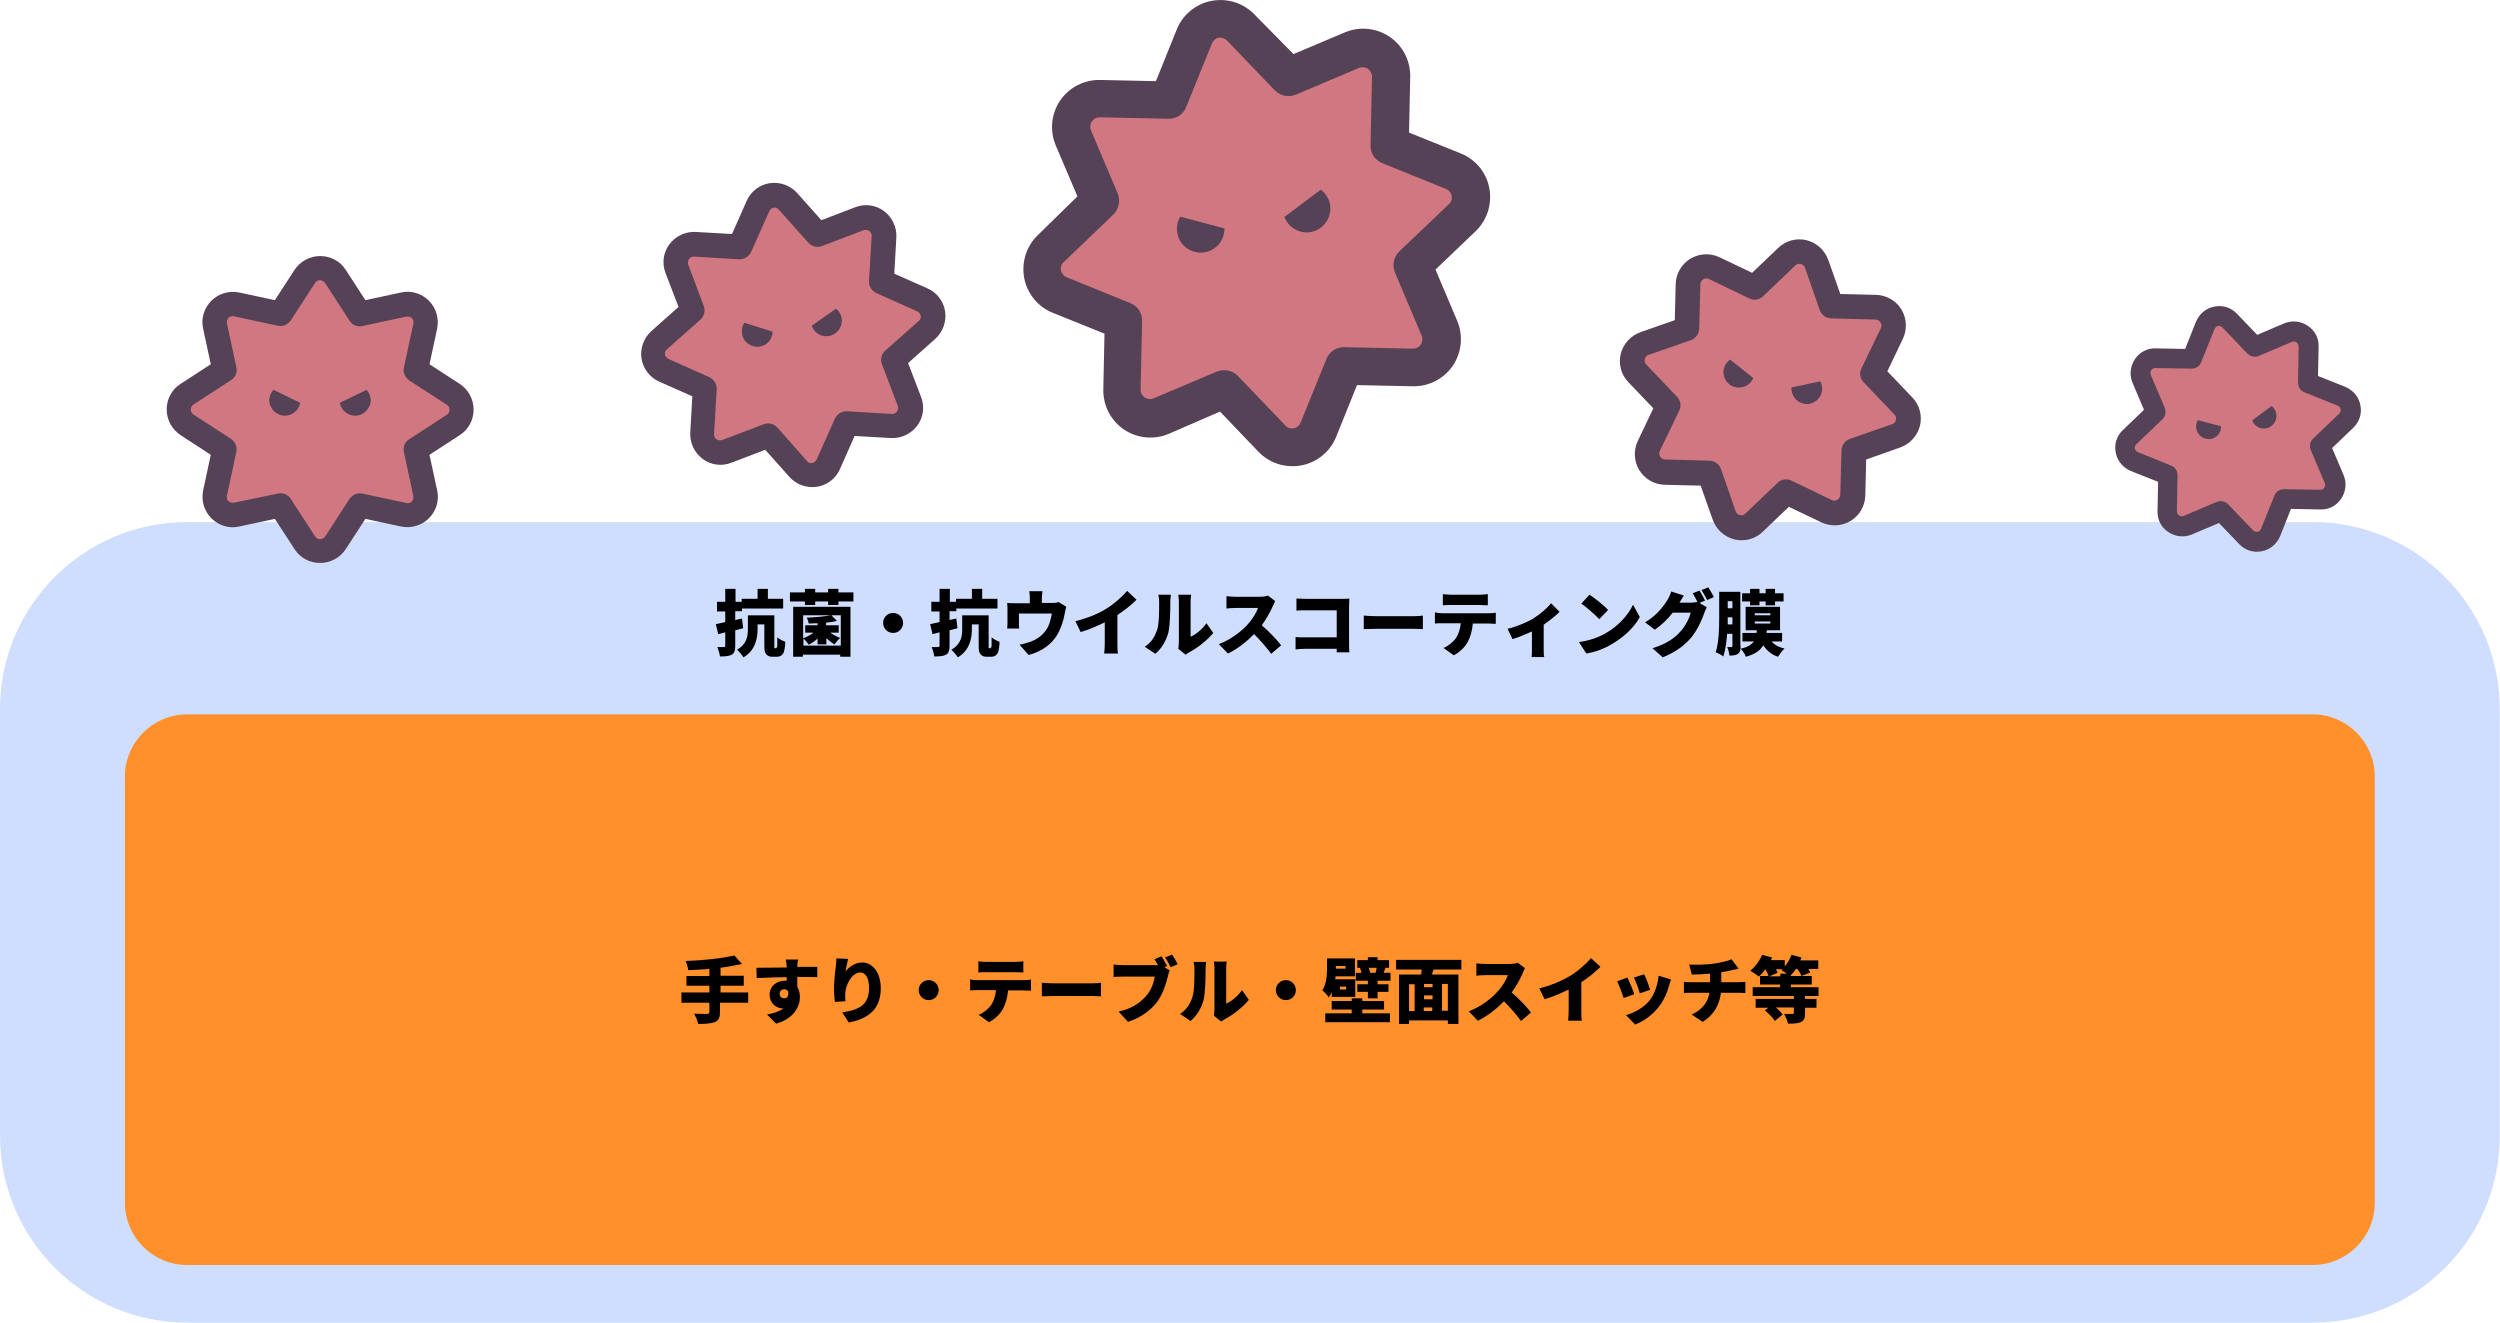
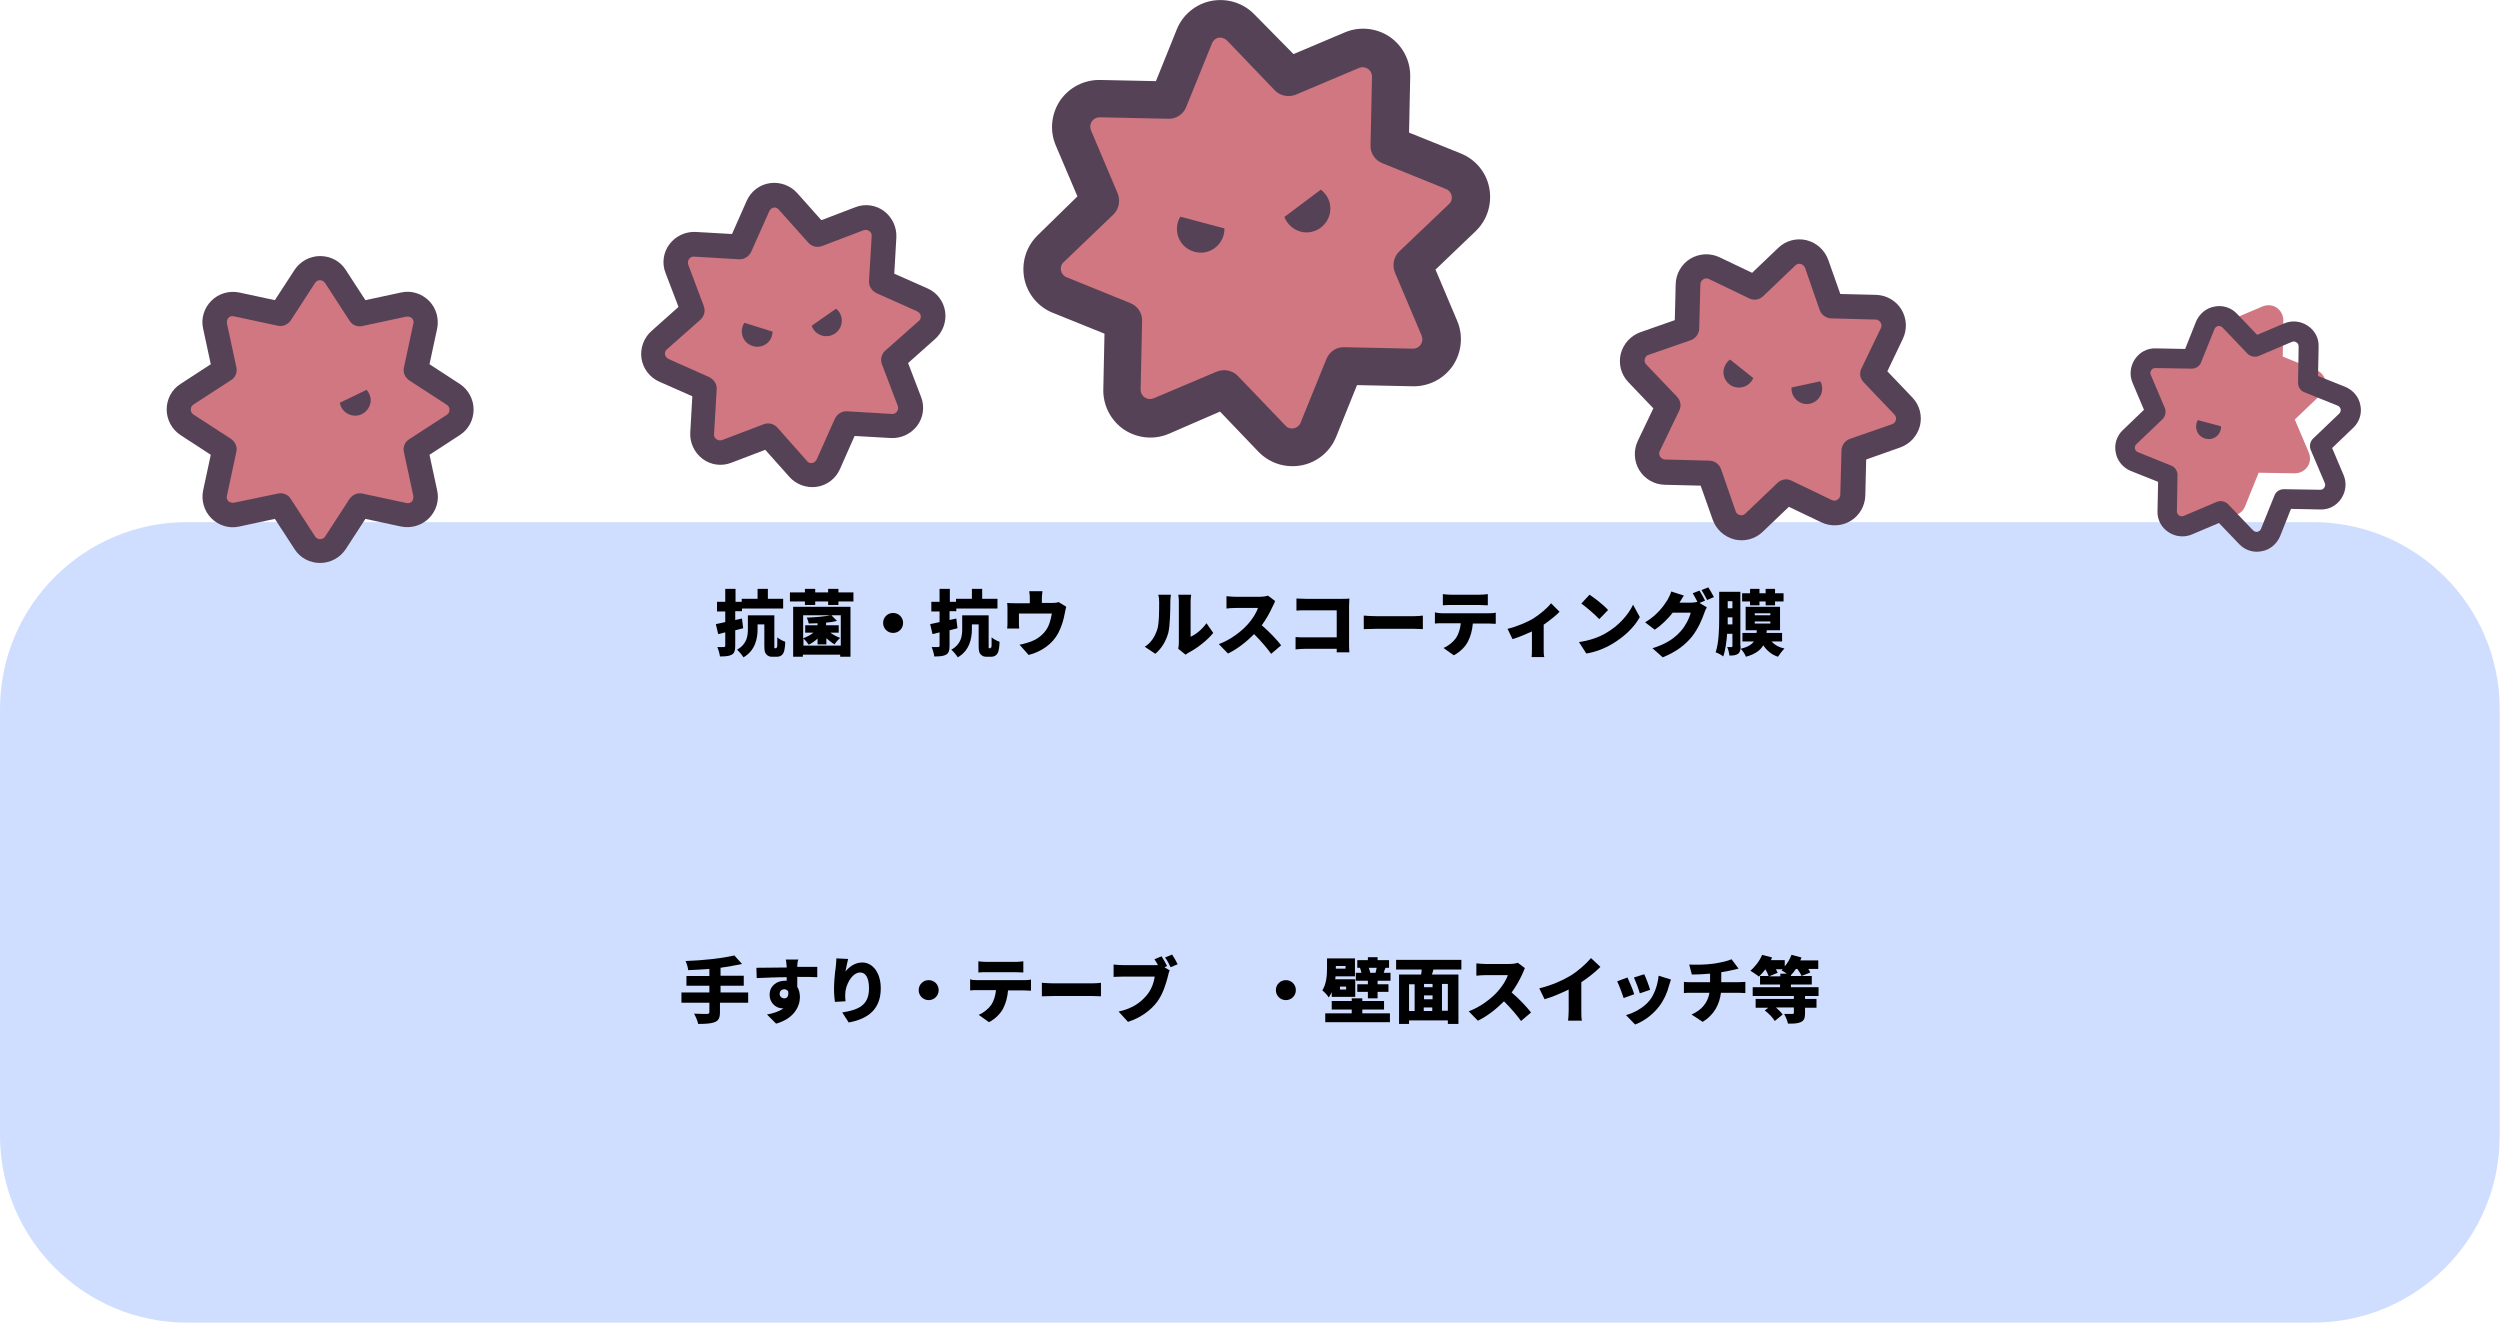
<svg xmlns="http://www.w3.org/2000/svg" version="1.1" id="レイヤー_1" x="0px" y="0px" viewBox="0 0 850.4 449.9" style="enable-background:new 0 0 850.4 449.9;" xml:space="preserve">
  <style type="text/css"> .st0{fill:#CFDEFF;} .st1{fill:#FF902C;} .st2{fill-rule:evenodd;clip-rule:evenodd;fill:#D17781;} .st3{fill-rule:evenodd;clip-rule:evenodd;fill:#564256;} .st4{fill:#564256;} </style>
  <g>
    <path class="st0" d="M786.8,449.9H63.6C28.5,449.9,0,421.4,0,386.2V241.2c0-35.1,28.5-63.6,63.6-63.6h723.1 c35.1,0,63.6,28.5,63.6,63.6v145.1C850.4,421.4,821.9,449.9,786.8,449.9z" />
-     <path class="st1" d="M63.6,430.3c-11.6,0-21.1-9.5-21.1-21.1V264.1c0-11.6,9.5-21.1,21.1-21.1h723.1c11.6,0,21.1,9.5,21.1,21.1 v145.1c0,11.6-9.5,21.1-21.1,21.1H63.6z" />
    <g>
      <path d="M254.3,341.1h-9.4v3.2c0,2-0.5,2.9-1.8,3.4c-1.3,0.5-3.2,0.6-5.6,0.6c-0.2-1-0.9-2.6-1.4-3.5c1.7,0.1,3.8,0.1,4.4,0.1 c0.6,0,0.8-0.2,0.8-0.7v-3.1h-9.5v-3.5h9.5v-2.3h-7.8V332h7.8v-2.4c-2.5,0.2-4.9,0.3-7.2,0.4c-0.1-0.9-0.5-2.3-0.9-3.1 c5.9-0.2,12.4-0.9,16.6-1.9l2.6,2.9c-2.2,0.5-4.7,0.9-7.3,1.3v2.7h7.9v3.4h-7.9v2.3h9.4V341.1z" />
      <path d="M271.2,328.6v0.3c2.3,0,5.5,0,6.8,0l0,3.5c-1.4-0.1-3.7-0.1-6.8-0.1c0,1.2,0,2.4,0,3.4c0.6,0.9,0.9,2.2,0.9,3.5 c0,3.1-2,7.3-8.1,9l-3.1-3.1c2.1-0.4,4.1-1,5.6-2.1c-0.1,0-0.3,0-0.4,0c-1.8,0-4.3-1.5-4.3-4.7c0-2.9,2.4-4.7,5.2-4.7 c0.2,0,0.4,0,0.6,0c0-0.4,0-0.8,0-1.2c-3.6,0-7.2,0.2-10.2,0.3l-0.1-3.5c2.8,0,7.1-0.1,10.3-0.1c0-0.1,0-0.2,0-0.3 c-0.1-1.2-0.2-2.1-0.3-2.4h4.3C271.3,326.7,271.2,328.2,271.2,328.6z M266.8,339.6c0.8,0,1.6-0.6,1.3-2.4 c-0.3-0.4-0.8-0.7-1.3-0.7c-0.8,0-1.6,0.5-1.6,1.6C265.2,339,266,339.6,266.8,339.6z" />
      <path d="M287.6,330.4c1.3-1.5,3.2-3,5.7-3c3.5,0,6.3,3.4,6.3,8.8c0,7-4.2,10.4-10.9,11.6l-2.2-3.4c5.5-0.9,9.1-2.4,9.1-8.2 c0-3.7-1.2-5.4-3-5.4c-2.8,0-5.1,4.3-5.1,7.5c0,0.5,0,1.3,0.1,2.3l-3.6,0.2c-0.1-0.9-0.3-2.5-0.3-4.2c0-2.3,0.2-4.9,0.6-7.8 c0.1-1,0.2-2.1,0.2-2.8l4,0.2C288.3,327.1,287.8,329.2,287.6,330.4z" />
      <path d="M319.3,336.8c0,1.9-1.5,3.4-3.4,3.4c-1.9,0-3.4-1.5-3.4-3.4c0-1.9,1.5-3.4,3.4-3.4C317.8,333.4,319.3,334.9,319.3,336.8z" />
      <path d="M332.4,333.4h15.9c0.5,0,1.7,0,2.4-0.2v3.8c-0.7,0-1.7-0.1-2.4-0.1h-5.4c-0.2,2.4-0.8,4.4-1.6,6c-0.8,1.7-2.7,3.7-4.9,4.8 l-3.5-2.5c1.6-0.6,3.3-2,4.3-3.4c0.9-1.4,1.4-3.1,1.6-5h-6.3c-0.7,0-1.8,0-2.5,0.1v-3.8C330.7,333.4,331.7,333.4,332.4,333.4z M335.6,327.2h9.7c0.9,0,1.9-0.1,2.8-0.2v3.8c-0.9,0-1.9-0.1-2.8-0.1h-9.7c-0.9,0-2,0-2.8,0.1V327 C333.6,327.1,334.7,327.2,335.6,327.2z" />
      <path d="M358.6,334.5h12.9c1.1,0,2.3-0.1,3-0.2v4.6c-0.6,0-2-0.1-3-0.1h-12.9c-1.4,0-3.2,0.1-4.2,0.1v-4.6 C355.4,334.4,357.4,334.5,358.6,334.5z" />
      <path d="M397,328.6l-0.9,0.4l1.8,1.1c-0.3,0.5-0.5,1.4-0.6,1.9c-0.6,2.3-1.6,6-3.7,8.8c-2.2,2.9-5.6,5.4-9.9,6.8l-3.2-3.5 c4.9-1.1,7.6-3.2,9.6-5.6c1.6-1.9,2.4-4.3,2.7-6.3H382c-1.2,0-2.5,0.1-3.2,0.1v-4.2c0.8,0.1,2.4,0.2,3.2,0.2h10.7 c0.3,0,0.8,0,1.2,0c-0.4-0.7-0.8-1.4-1.2-2l2.4-1C395.8,326.3,396.5,327.7,397,328.6z M400.6,328l-2.4,1c-0.5-1-1.2-2.4-1.9-3.3 l2.4-1C399.3,325.6,400.2,327.1,400.6,328z" />
-       <path d="M405.6,339.2c0.7-2,0.7-6.5,0.7-9.5c0-1.1-0.1-1.8-0.3-2.5h4.3c0,0-0.2,1.3-0.2,2.5c0,3-0.1,8.1-0.7,10.5 c-0.8,2.8-2.2,5.2-4.4,7.1l-3.6-2.4C403.8,343.4,405,341.1,405.6,339.2z M413.1,343.4v-14c0-1.2-0.2-2.3-0.2-2.3h4.4 c0,0-0.2,1.1-0.2,2.3v12c1.8-0.8,3.9-2.5,5.4-4.6l2.3,3.3c-2,2.5-5.5,5.2-8.2,6.6c-0.6,0.3-0.9,0.6-1.2,0.8l-2.5-2 C413,344.9,413.1,344.2,413.1,343.4z" />
      <path d="M440.8,336.8c0,1.9-1.5,3.4-3.4,3.4c-1.9,0-3.4-1.5-3.4-3.4c0-1.9,1.5-3.4,3.4-3.4C439.3,333.4,440.8,334.9,440.8,336.8z" />
      <path d="M453,337.5c-0.3,0.6-0.6,1.2-1,1.8c-0.4-0.7-1.6-2-2.2-2.4c1.4-2.2,1.6-5.2,1.6-7.4V326h9.5v6.1h-6.6c0,0.3-0.1,0.7-0.1,1 h6.8v6H453V337.5z M463.5,344.7h9.3v3h-22v-3h9v-1.3H453v-2.9h6.8v-0.9h3.6v0.9h7.4v2.9h-7.4V344.7z M454.4,328.6v0.9h3.3v-0.9 H454.4z M457.9,335.6h-2.1v1h2.1V335.6z M473,330.9v2.7h-4.4v1.2h3.7v2.6h-3.7v2.2h-3.3v-2.2h-3.6v-2.6h3.6v-1.2h-4.1v-2.7h1.9 c-0.1-0.5-0.3-1.2-0.5-1.7l0.1,0h-1v-2.6h3.6v-1h3.3v1h3.9v2.6h-1.2c-0.3,0.7-0.5,1.2-0.6,1.7H473z M465.6,329.2 c0.2,0.6,0.4,1.2,0.5,1.7l-0.2,0h2c0.1-0.5,0.3-1.1,0.4-1.7H465.6z" />
      <path d="M487.6,329.8l-0.5,1.7h9v16.8h-3.6v-1.2h-13.2v1.2h-3.4v-16.8h7.5c0.1-0.6,0.2-1.1,0.2-1.7h-8.7v-3.3h22.2v3.3H487.6z M479.3,343.9h1.9v-9.1h-1.9V343.9z M487.3,334.7h-2.9v1.1h2.9V334.7z M487.3,338.6h-2.9v1.3h2.9V338.6z M484.3,343.9h2.9v-1.2 h-2.9V343.9z M492.5,334.7h-2v9.1h2V334.7z" />
      <path d="M517.9,331.2c-0.8,1.8-2.1,4.2-3.7,6.4c2.4,2,5.3,5.1,6.6,6.8l-3.4,2.9c-1.6-2.2-3.6-4.5-5.8-6.7 c-2.6,2.6-5.7,5.1-8.9,6.6l-3.1-3.2c3.9-1.4,7.8-4.4,9.9-6.8c1.6-1.8,2.9-3.9,3.4-5.5h-7.6c-1.1,0-2.4,0.1-3.1,0.2v-4.2 c0.9,0.1,2.4,0.2,3.1,0.2h8.1c1.2,0,2.4-0.2,2.9-0.4l2.4,1.8C518.6,329.7,518.1,330.6,517.9,331.2z" />
      <path d="M534.2,331.9c2.5-1.5,5.4-4.1,7-6l3.2,3c-1.8,1.8-4.2,3.7-6.5,5.2v9.6c0,1.2,0,2.8,0.2,3.5h-4.7c0.1-0.7,0.2-2.4,0.2-3.5 v-7.1c-2.5,1.2-5.4,2.5-8.2,3.3l-1.8-3.7C528,335.1,531.5,333.5,534.2,331.9z" />
      <path d="M555.9,338.2l-3.6,1.3c-0.4-1.3-1.6-4.5-2.2-5.7l3.5-1.3C554.3,334,555.5,336.8,555.9,338.2z M567.7,335.4 c-0.6,2.3-1.7,4.8-3.3,6.9c-2.3,3-5.3,5.1-8.2,6.2l-3.1-3.2c2.6-0.7,6.1-2.5,8.1-5.1c1.6-2,2.7-5.3,3-8.3l4.2,1.3 C568,334.3,567.9,334.8,567.7,335.4z M561.3,336.7l-3.5,1.2c-0.3-1.2-1.4-4.1-2-5.4l3.5-1.1C559.8,332.4,561,335.5,561.3,336.7z" />
      <path d="M582.9,327.8c2.6-0.4,4.8-0.9,6.1-1.5l2.4,3.2c-1,0.2-1.7,0.4-2.2,0.5c-1.1,0.3-2.4,0.5-3.7,0.7v3.4h5.8 c0.5,0,1.8-0.1,2.4-0.1v3.8c-0.7,0-1.6-0.1-2.3-0.1h-6c-0.5,3.9-2.2,7.4-6.2,9.9l-3.8-2.5c3.6-1.6,5.5-4.1,6.1-7.4h-6.4 c-0.7,0-1.7,0-2.3,0.1v-3.8c0.7,0.1,1.5,0.1,2.3,0.1h6.6v-2.9c-2.3,0.2-4.6,0.3-6.2,0.3l-0.9-3.4 C576.4,328.2,580.2,328.2,582.9,327.8z" />
      <path d="M614,338.8v1h3.9v3H614v1.9c0,1.6-0.3,2.5-1.5,3c-1.1,0.5-2.5,0.5-4.3,0.5c-0.2-1-0.8-2.4-1.3-3.3c1,0,2.5,0,2.8,0 s0.5-0.1,0.5-0.4v-1.8h-6.1c0.9,0.8,1.8,1.7,2.3,2.4l-2.7,2.2c-0.6-1.1-2.1-2.6-3.4-3.6l1.2-0.9h-4.3v-3h13v-1h-14v-3h9.3v-0.9 h-6.8v-2.9h2.9c-0.2-0.6-0.6-1.5-1.1-2.3c-0.7,1-1.5,1.8-2.2,2.5c-0.7-0.6-2.1-1.5-2.9-2c1.6-1.3,3.2-3.4,4-5.4l3.4,0.9 c-0.1,0.3-0.3,0.6-0.4,0.9h4.7v2.1c1-1.1,1.8-2.6,2.3-3.9l3.4,0.9c-0.1,0.3-0.3,0.7-0.4,1h6.1v2.9h-3.4c0.3,0.4,0.5,0.8,0.7,1.2 l-3,1.2c-0.2-0.6-0.8-1.6-1.4-2.4h-0.5c-0.5,0.8-1.1,1.5-1.7,2.1v0.3h7.1v2.9h-7.1v0.9h9.4v3H614z M605.6,332.1v-0.9h2.2 c-0.6-0.4-1.3-0.9-1.8-1.1c0.1-0.1,0.3-0.2,0.4-0.4h-2.3c0.2,0.4,0.4,0.8,0.6,1.2l-2.9,1.2H605.6z" />
    </g>
    <g>
      <path d="M252.8,213.7c-0.9,0.2-1.8,0.5-2.7,0.7v5.3c0,1.6-0.3,2.5-1.2,3c-0.9,0.5-2.2,0.6-4,0.6c-0.1-0.9-0.5-2.3-0.9-3.2 c0.9,0,1.8,0,2.2,0c0.3,0,0.5-0.1,0.5-0.5v-4.5l-2.4,0.6l-0.8-3.4c0.9-0.2,2-0.4,3.2-0.7V208h-2.8v-3.3h2.8v-4.4h3.5v4.4h2.1v-1 h5.4v-3.4h3.5v3.4h5.2v3.3h-14v0.9h-2.3v3l2.3-0.5L252.8,213.7z M264.1,220.3c0.1,0,0.1,0,0.2-0.1c0-0.1,0.1-0.2,0.1-0.7 c0-0.5,0-1.5,0-2.7c0.7,0.6,1.8,1.2,2.7,1.5c0,1.2-0.2,2.6-0.4,3.3c-0.2,0.6-0.5,1.1-1,1.4c-0.4,0.3-1,0.4-1.6,0.4h-1.5 c-0.7,0-1.4-0.2-1.9-0.8c-0.5-0.5-0.7-1.1-0.7-3v-7.2h-2.3v1.6c0,3.2-0.8,7.3-4.8,9.6c-0.4-0.7-1.6-2.1-2.2-2.6 c3.4-1.9,3.7-4.7,3.7-7v-4.7h9v10.3c0,0.5,0,0.7,0,0.8c0,0.1,0.1,0.1,0.2,0.1H264.1z" />
      <path d="M290.3,201.5v3.1h-5.1v1.2h-3.5v-1.2h-4.4v1.2h-3.5v-1.2h-5.1v-3.1h5.1v-1.2h3.5v1.2h4.4v-1.2h3.5v1.2H290.3z M269.8,206.4h19.5v17h-3.5v-0.7h-12.7v0.7h-3.3V206.4z M285.9,209.3h-3.1l1.9,1.9c-1.1,0.3-2.4,0.5-3.7,0.6v0.9h4.3v2.5h-2.9 c1,0.7,2.3,1.4,3.4,1.8c-0.6,0.5-1.5,1.5-1.9,2.2c-0.9-0.5-1.9-1.3-2.8-2.1v2.1h-3v-2c-0.9,0.9-2,1.6-3,2.1 c-0.4-0.6-1.2-1.6-1.8-2.1v2.4h12.7V209.3z M273.2,209.3v7.8c1.2-0.4,2.5-1.1,3.5-1.9h-2.8v-2.5h4.2v-0.7c-1,0-2.1,0.1-3,0.1 c-0.1-0.6-0.4-1.5-0.7-2c2.8-0.1,6.1-0.4,8.1-0.8H273.2z" />
      <path d="M307.2,211.9c0,1.9-1.5,3.4-3.4,3.4c-1.9,0-3.4-1.5-3.4-3.4c0-1.9,1.5-3.4,3.4-3.4C305.7,208.5,307.2,210,307.2,211.9z" />
      <path d="M325.7,213.7c-0.9,0.2-1.8,0.5-2.7,0.7v5.3c0,1.6-0.3,2.5-1.2,3c-0.9,0.5-2.2,0.6-4,0.6c-0.1-0.9-0.5-2.3-0.9-3.2 c0.9,0,1.8,0,2.2,0c0.3,0,0.5-0.1,0.5-0.5v-4.5l-2.4,0.6l-0.8-3.4c0.9-0.2,2-0.4,3.2-0.7V208h-2.8v-3.3h2.8v-4.4h3.5v4.4h2.1v-1 h5.4v-3.4h3.5v3.4h5.2v3.3h-14v0.9h-2.3v3l2.3-0.5L325.7,213.7z M337,220.3c0.1,0,0.1,0,0.2-0.1c0-0.1,0.1-0.2,0.1-0.7 c0-0.5,0-1.5,0-2.7c0.7,0.6,1.8,1.2,2.7,1.5c0,1.2-0.2,2.6-0.4,3.3c-0.2,0.6-0.5,1.1-1,1.4c-0.4,0.3-1,0.4-1.6,0.4h-1.5 c-0.7,0-1.4-0.2-1.9-0.8c-0.5-0.5-0.7-1.1-0.7-3v-7.2h-2.3v1.6c0,3.2-0.8,7.3-4.8,9.6c-0.4-0.7-1.6-2.1-2.2-2.6 c3.4-1.9,3.7-4.7,3.7-7v-4.7h9v10.3c0,0.5,0,0.7,0,0.8c0,0.1,0.1,0.1,0.2,0.1H337z" />
      <path d="M354.4,203.5v1.6h3.5c1.1,0,1.7-0.1,2.2-0.3l2.6,1.6c-0.2,0.6-0.4,1.7-0.5,2.2c-0.5,2.6-1.1,4.5-2.2,6.7 c-2,3.8-5.8,6.4-10.1,7.5l-3.1-3.5c1.3-0.2,2.8-0.7,4-1.1c1.8-0.7,3.6-1.9,4.9-3.7c1.2-1.6,1.7-3.6,2.1-5.8h-11.2v3.1 c0,0.6,0,1.5,0.1,2h-4.1c0.1-0.7,0.1-1.6,0.1-2.3v-4.2c0-0.6,0-1.6-0.1-2.2c0.9,0.1,1.6,0.1,2.6,0.1h5.1v-1.6c0-0.8,0-1.3-0.2-2.5 h4.5C354.5,202.3,354.4,202.7,354.4,203.5z" />
-       <path d="M376.4,207c2.5-1.5,5.4-4.1,7-6l3.2,3c-1.8,1.8-4.2,3.7-6.5,5.2v9.6c0,1.2,0,2.8,0.2,3.5h-4.7c0.1-0.7,0.2-2.4,0.2-3.5 v-7.1c-2.5,1.2-5.4,2.5-8.2,3.3l-1.8-3.7C370.2,210.2,373.7,208.7,376.4,207z" />
      <path d="M393.6,214.3c0.7-2,0.7-6.5,0.7-9.5c0-1.1-0.1-1.8-0.3-2.5h4.3c0,0-0.2,1.3-0.2,2.5c0,3-0.1,8.1-0.7,10.5 c-0.8,2.8-2.2,5.2-4.4,7.1l-3.6-2.4C391.7,218.6,392.9,216.3,393.6,214.3z M401,218.6v-14c0-1.2-0.2-2.3-0.2-2.3h4.4 c0,0-0.2,1.1-0.2,2.3v12c1.8-0.8,3.9-2.5,5.4-4.6l2.3,3.3c-2,2.5-5.5,5.2-8.2,6.6c-0.6,0.3-0.9,0.6-1.2,0.8l-2.5-2 C400.9,220.1,401,219.3,401,218.6z" />
      <path d="M432.9,206.3c-0.8,1.8-2.1,4.2-3.7,6.4c2.4,2,5.3,5.1,6.6,6.8l-3.4,2.9c-1.6-2.2-3.6-4.5-5.8-6.7 c-2.6,2.6-5.7,5.1-8.9,6.6l-3.1-3.2c3.9-1.4,7.8-4.4,9.9-6.8c1.6-1.8,2.9-3.9,3.4-5.5h-7.6c-1.1,0-2.4,0.1-3.1,0.2v-4.2 c0.9,0.1,2.4,0.2,3.1,0.2h8.1c1.2,0,2.4-0.2,2.9-0.4l2.4,1.8C433.7,204.8,433.2,205.7,432.9,206.3z" />
      <path d="M444.3,203.7h12.4c0.8,0,1.9,0,2.3-0.1c0,0.6-0.1,1.7-0.1,2.5v12.6c0,0.8,0,2.2,0.1,3.2h-4.3c0-0.4,0-0.8,0-1.2h-10.7 c-0.9,0-2.5,0.1-3.3,0.2v-4.2c0.9,0.1,2.1,0.1,3.2,0.1h10.8v-9.2h-10.5c-1.1,0-2.5,0-3.2,0.1v-4.1 C442,203.6,443.4,203.7,444.3,203.7z" />
      <path d="M468.1,209.6H481c1.1,0,2.3-0.1,3-0.2v4.6c-0.6,0-2-0.1-3-0.1h-12.9c-1.4,0-3.2,0.1-4.2,0.1v-4.6 C464.8,209.5,466.9,209.6,468.1,209.6z" />
      <path d="M490.5,208.6h15.9c0.5,0,1.7,0,2.4-0.2v3.8c-0.7,0-1.7-0.1-2.4-0.1h-5.4c-0.2,2.4-0.8,4.4-1.6,6c-0.8,1.7-2.7,3.7-4.9,4.8 l-3.5-2.5c1.6-0.6,3.3-2,4.3-3.4c0.9-1.4,1.4-3.1,1.6-5h-6.3c-0.7,0-1.8,0-2.5,0.1v-3.8C488.8,208.5,489.7,208.6,490.5,208.6z M493.6,202.3h9.7c0.9,0,1.9-0.1,2.8-0.2v3.8c-0.9,0-1.9-0.1-2.8-0.1h-9.7c-0.9,0-2,0-2.8,0.1v-3.8 C491.6,202.2,492.8,202.3,493.6,202.3z" />
      <path d="M521.4,210.5c2.4-1.5,5-3.7,6.2-5.3l2.9,2.9c-1.1,1.2-3.3,2.9-5.4,4.4v8.1c0,0.9,0,2.4,0.2,2.9H521c0.1-0.5,0.1-2,0.1-2.9 v-5.8c-2.2,1-4.8,2.1-6.6,2.6l-1.7-3.5C515.9,213.2,519.5,211.6,521.4,210.5z" />
      <path d="M546.2,215.4c4.4-2.5,7.7-6.3,9.3-9.7l2.3,4.2c-1.9,3.5-5.4,6.8-9.5,9.2c-2.5,1.5-5.6,2.7-8.7,3.2l-2.5-3.9 C540.7,217.9,543.8,216.8,546.2,215.4z M547,207.5l-3,3.1c-1.3-1.4-4.4-4.1-6.1-5.3l2.8-3C542.4,203.4,545.6,205.9,547,207.5z" />
      <path d="M580,204.3l-1.9,0.8l2.5,1.5c-0.3,0.5-0.7,1.3-0.9,2c-0.7,2-2,5.2-4.2,8c-2.4,2.9-5.3,5.1-9.9,7l-3.5-3.1 c5.2-1.6,7.8-3.7,9.8-6c1.5-1.7,2.9-4.5,3.2-6.1h-6.1c-1.7,2.2-3.9,4.3-6.1,5.8l-3.3-2.5c4.3-2.6,6.3-5.6,7.6-7.6 c0.4-0.7,1-1.9,1.3-2.9l4.3,1.4c-0.6,0.8-1.1,1.8-1.5,2.4h3.9c0.7,0,1.6-0.1,2.2-0.3c-0.5-0.9-1.1-2.1-1.6-2.9l2.3-0.9 C578.7,201.9,579.6,203.4,580,204.3z M583,203.1l-2.3,1c-0.5-1-1.3-2.4-1.9-3.4l2.3-0.9C581.7,200.7,582.6,202.3,583,203.1z" />
      <path d="M592.1,219.8c0,1.3-0.2,2.1-0.9,2.6c-0.7,0.5-1.7,0.6-2.9,0.6c-0.1-0.8-0.4-2.2-0.8-2.9c0.6,0,1.2,0,1.5,0 c0.2,0,0.3-0.1,0.3-0.4v-4.1h-1.8c-0.2,2.7-0.6,5.6-1.3,7.7c-0.6-0.5-1.9-1.2-2.6-1.4c1.1-3.3,1.2-8.2,1.2-11.8v-8.8h7.2V219.8z M589.3,212.4V210h-1.6v0.1c0,0.7,0,1.5,0,2.3H589.3z M587.7,204.5v2.4h1.6v-2.4H587.7z M602.7,218.3c1,1.1,2.4,1.9,4.3,2.3 c-0.7,0.7-1.7,2-2.2,2.8c-2.2-0.7-3.8-2.1-5-3.9c-1,1.7-2.7,3-5.9,3.9c-0.3-0.8-1.1-2.1-1.8-2.7c2.4-0.6,3.7-1.4,4.5-2.5h-3.9 v-2.9h4.8c0-0.3,0.1-0.6,0.1-0.9h-3.8v-8h11.7v8h-4.5c0,0.3-0.1,0.6-0.1,0.9h5.3v2.9H602.7z M595.3,204.6h-2.7v-2.8h2.7v-1.5h3.2 v1.5h2.1v-1.5h3.2v1.5h2.9v2.8h-2.9v1.3h-3.2v-1.3h-2.1v1.3h-3.2V204.6z M596.9,209.3h5.3v-0.7h-5.3V209.3z M596.9,212.1h5.3v-0.7 h-5.3V212.1z" />
    </g>
  </g>
  <path class="st2" d="M114.1,94c-1.1-1.8-3.1-2.8-5.2-2.8s-4.1,1.1-5.2,2.8c-3.8,5.9-8.3,12.8-8.3,12.8s-8.1-1.7-14.9-3.2 c-2.1-0.4-4.2,0.2-5.7,1.7c-1.5,1.5-2.1,3.6-1.7,5.7c1.5,6.8,3.2,14.9,3.2,14.9s-6.9,4.5-12.8,8.3c-1.8,1.1-2.8,3.1-2.8,5.2 c0,2.1,1.1,4.1,2.8,5.2c5.9,3.8,12.8,8.3,12.8,8.3s-1.7,8.1-3.2,14.9c-0.4,2.1,0.2,4.2,1.7,5.7c1.5,1.5,3.6,2.1,5.7,1.7 c6.8-1.5,14.9-3.2,14.9-3.2s4.5,6.9,8.3,12.8c1.1,1.8,3.1,2.8,5.2,2.8s4.1-1.1,5.2-2.8c3.8-5.9,8.3-12.8,8.3-12.8s8.1,1.7,14.9,3.2 c2.1,0.4,4.2-0.2,5.7-1.7c1.5-1.5,2.1-3.6,1.7-5.7c-1.5-6.8-3.2-14.9-3.2-14.9s6.9-4.5,12.8-8.3c1.8-1.1,2.8-3.1,2.8-5.2 c0-2.1-1.1-4.1-2.8-5.2c-5.9-3.8-12.8-8.3-12.8-8.3s1.7-8.1,3.2-14.9c0.4-2.1-0.2-4.2-1.7-5.7c-1.5-1.5-3.6-2.1-5.7-1.7 c-6.8,1.5-14.9,3.2-14.9,3.2S117.9,99.9,114.1,94L114.1,94z" />
  <path class="st3" d="M117.6,91.8c-1.9-3-5.2-4.7-8.7-4.7c-3.5,0-6.8,1.8-8.7,4.7l-6.7,10.3l-12.1-2.6c-3.4-0.7-7,0.3-9.5,2.8 c-2.5,2.5-3.6,6.1-2.8,9.5l2.6,12.1l-10.3,6.7c-3,1.9-4.7,5.2-4.7,8.7c0,3.5,1.8,6.8,4.7,8.7l10.3,6.7l-2.6,12.1 c-0.7,3.4,0.3,7,2.8,9.5c2.5,2.5,6.1,3.6,9.5,2.8l12.1-2.6l6.7,10.3c1.9,3,5.2,4.7,8.7,4.7c3.5,0,6.8-1.8,8.7-4.7l6.7-10.3l12.1,2.6 c3.4,0.7,7-0.3,9.5-2.8c2.5-2.5,3.6-6.1,2.8-9.5l-2.6-12.1l10.3-6.7c3-1.9,4.7-5.2,4.7-8.7c0-3.5-1.8-6.8-4.7-8.7l-10.3-6.7 l2.6-12.1c0.7-3.4-0.3-7-2.8-9.5c-2.5-2.5-6.1-3.6-9.5-2.8l-12.1,2.6L117.6,91.8L117.6,91.8z M110.6,96.3l8.3,12.8 c0.9,1.5,2.7,2.2,4.4,1.8l14.9-3.2c0.7-0.1,1.4,0.1,1.9,0.5c0.5,0.5,0.7,1.2,0.5,1.9l-3.2,14.9c-0.4,1.7,0.4,3.4,1.8,4.4l12.8,8.3 c0.6,0.4,0.9,1,0.9,1.7c0,0.7-0.3,1.3-0.9,1.7l-12.8,8.3c-1.5,0.9-2.2,2.7-1.8,4.4l3.2,14.9c0.1,0.7-0.1,1.4-0.5,1.9 c-0.5,0.5-1.2,0.7-1.9,0.5l-14.9-3.2c-1.7-0.4-3.4,0.4-4.4,1.8l-8.3,12.8c-0.4,0.6-1,0.9-1.7,0.9c-0.7,0-1.3-0.3-1.7-0.9 c0,0-8.3-12.8-8.3-12.8c-0.9-1.5-2.7-2.2-4.4-1.8L79.6,171c-0.7,0.1-1.4-0.1-1.9-0.5c-0.5-0.5-0.7-1.2-0.5-1.9l3.2-14.9 c0.4-1.7-0.4-3.4-1.8-4.4L65.8,141c-0.6-0.4-0.9-1-0.9-1.7c0-0.7,0.3-1.3,0.9-1.7c0,0,12.8-8.3,12.8-8.3c1.5-0.9,2.2-2.7,1.8-4.4 l-3.2-14.9c-0.1-0.7,0.1-1.4,0.5-1.9c0.5-0.5,1.2-0.7,1.9-0.5l14.9,3.2c1.7,0.4,3.4-0.4,4.4-1.8l8.3-12.8c0.4-0.6,1-0.9,1.7-0.9 C109.6,95.4,110.2,95.7,110.6,96.3L110.6,96.3z" />
-   <path class="st4" d="M93,132.6c-0.8,0.9-1.4,2.2-1.4,3.5c0,2.9,2.4,5.3,5.3,5.3c2.6,0,4.8-1.9,5.2-4.4L93,132.6z" />
  <path class="st4" d="M124.7,132.6c0.8,0.9,1.4,2.2,1.4,3.5c0,2.9-2.4,5.3-5.3,5.3c-2.6,0-4.8-1.9-5.2-4.4L124.7,132.6z" />
  <path class="st2" d="M268,68.5c-1.4-1.6-3.5-2.3-5.6-2c-2.1,0.3-3.9,1.7-4.7,3.6c-2.8,6.4-6.2,13.9-6.2,13.9s-8.2-0.5-15.2-0.9 c-2.1-0.1-4.1,0.8-5.4,2.5c-1.2,1.7-1.5,3.9-0.8,5.9c2.5,6.5,5.4,14.2,5.4,14.2s-6.1,5.5-11.4,10.1c-1.6,1.4-2.3,3.5-2,5.6 c0.3,2.1,1.7,3.9,3.6,4.7c6.4,2.8,13.9,6.2,13.9,6.2s-0.5,8.2-0.9,15.2c-0.1,2.1,0.8,4.1,2.5,5.4c1.7,1.2,3.9,1.5,5.9,0.8 c6.5-2.5,14.2-5.4,14.2-5.4s5.5,6.1,10.1,11.4c1.4,1.6,3.5,2.3,5.6,2c2.1-0.3,3.9-1.7,4.7-3.6c2.8-6.4,6.2-13.9,6.2-13.9 s8.2,0.5,15.2,0.9c2.1,0.1,4.1-0.8,5.4-2.5c1.2-1.7,1.5-3.9,0.8-5.9c-2.5-6.5-5.4-14.2-5.4-14.2s6.1-5.5,11.4-10.1 c1.6-1.4,2.3-3.5,2-5.6c-0.3-2.1-1.7-3.9-3.6-4.7c-6.4-2.8-13.9-6.2-13.9-6.2s0.5-8.2,0.9-15.2c0.1-2.1-0.8-4.1-2.5-5.4 c-1.7-1.2-3.9-1.5-5.9-0.8c-6.5,2.5-14.2,5.4-14.2,5.4S272.7,73.7,268,68.5L268,68.5z" />
  <path class="st3" d="M271.2,65.7c-2.3-2.6-5.9-3.9-9.3-3.4c-3.5,0.5-6.5,2.8-7.9,6l-5,11.3l-12.3-0.7c-3.5-0.2-6.9,1.4-9,4.2 c-2.1,2.8-2.6,6.5-1.3,9.8l4.4,11.5l-9.2,8.2c-2.6,2.3-3.9,5.9-3.4,9.3s2.8,6.5,6,7.9l11.3,5l-0.7,12.3c-0.2,3.5,1.4,6.9,4.2,9 c2.8,2.1,6.5,2.6,9.8,1.3l11.5-4.4l8.2,9.2c2.3,2.6,5.9,3.9,9.3,3.4c3.5-0.5,6.5-2.8,7.9-6l5-11.3l12.3,0.7c3.5,0.2,6.9-1.4,9-4.2 c2.1-2.8,2.6-6.5,1.3-9.8l-4.4-11.5l9.2-8.2c2.6-2.3,3.9-5.9,3.4-9.3c-0.5-3.5-2.8-6.5-6-7.9l-11.3-5l0.7-12.3 c0.2-3.5-1.4-6.9-4.2-9c-2.8-2.1-6.5-2.6-9.8-1.3l-11.5,4.4L271.2,65.7L271.2,65.7z M264.9,71.3L275,82.6c1.2,1.3,3,1.7,4.6,1.1 l14.2-5.4c0.6-0.2,1.4-0.1,1.9,0.3c0.6,0.4,0.9,1.1,0.8,1.8l-0.9,15.2c-0.1,1.7,0.9,3.3,2.5,4.1l13.9,6.2c0.6,0.3,1.1,0.9,1.2,1.5 s-0.1,1.4-0.7,1.8l-11.4,10.1c-1.3,1.2-1.7,3-1.1,4.6l5.4,14.2c0.2,0.6,0.1,1.4-0.3,1.9c-0.4,0.6-1.1,0.9-1.8,0.8l-15.2-0.9 c-1.7-0.1-3.3,0.9-4.1,2.5l-6.2,13.9c-0.3,0.6-0.9,1.1-1.5,1.2c-0.7,0.1-1.4-0.1-1.8-0.7c0,0-10.1-11.4-10.1-11.4 c-1.2-1.3-3-1.7-4.6-1.1l-14.2,5.4c-0.6,0.2-1.4,0.1-1.9-0.3c-0.6-0.4-0.9-1.1-0.8-1.8l0.9-15.2c0.1-1.7-0.9-3.3-2.5-4.1l-13.9-6.2 c-0.6-0.3-1.1-0.9-1.2-1.5c-0.1-0.7,0.1-1.4,0.7-1.8c0,0,11.4-10.1,11.4-10.1c1.3-1.2,1.7-3,1.1-4.6L234.1,90 c-0.2-0.6-0.1-1.4,0.3-1.9c0.4-0.6,1.1-0.9,1.8-0.8l15.2,0.9c1.7,0.1,3.3-0.9,4.1-2.5l6.2-13.9c0.3-0.6,0.9-1.1,1.5-1.2 C263.8,70.5,264.5,70.8,264.9,71.3L264.9,71.3z" />
  <path class="st4" d="M253.2,109.8c-0.7,1-1,2.3-0.8,3.7c0.4,2.9,3.1,4.8,6,4.4c2.6-0.4,4.4-2.6,4.4-5.1L253.2,109.8z" />
  <path class="st4" d="M284.4,105c1,0.8,1.7,1.9,1.9,3.3c0.4,2.9-1.5,5.5-4.4,6c-2.6,0.4-5-1.1-5.8-3.5L284.4,105z" />
  <path class="st2" d="M617.9,89.8c-0.7-2-2.4-3.5-4.4-4c-2-0.5-4.2,0.1-5.7,1.5c-5.1,4.8-11,10.5-11,10.5s-7.4-3.6-13.7-6.6 c-1.9-0.9-4.1-0.8-5.9,0.3c-1.8,1.1-2.9,3-3,5.1c-0.2,7-0.4,15.2-0.4,15.2s-7.8,2.7-14.4,5c-2,0.7-3.5,2.4-4,4.4 c-0.5,2,0.1,4.2,1.5,5.7c4.8,5.1,10.5,11,10.5,11s-3.6,7.4-6.6,13.7c-0.9,1.9-0.8,4.1,0.3,5.9c1.1,1.8,3,2.9,5.1,3 c7,0.2,15.2,0.4,15.2,0.4s2.7,7.8,5,14.4c0.7,2,2.4,3.5,4.4,4c2,0.5,4.2-0.1,5.7-1.5c5.1-4.8,11-10.5,11-10.5s7.4,3.6,13.7,6.6 c1.9,0.9,4.1,0.8,5.9-0.3c1.8-1.1,2.9-3,3-5.1c0.2-7,0.4-15.2,0.4-15.2s7.8-2.7,14.4-5c2-0.7,3.5-2.4,4-4.4c0.5-2-0.1-4.2-1.5-5.7 c-4.8-5.1-10.5-11-10.5-11s3.6-7.4,6.6-13.7c0.9-1.9,0.8-4.1-0.3-5.9c-1.1-1.8-3-2.9-5.1-3c-7-0.2-15.2-0.4-15.2-0.4 S620.2,96.3,617.9,89.8L617.9,89.8z" />
  <path class="st3" d="M621.9,88.4c-1.2-3.3-3.9-5.8-7.4-6.7c-3.4-0.8-7,0.1-9.6,2.6l-8.9,8.5l-11.1-5.3c-3.2-1.5-6.9-1.3-9.9,0.5 c-3,1.8-4.9,5.1-5,8.6l-0.3,12.3L558,113c-3.3,1.2-5.8,3.9-6.7,7.4c-0.8,3.4,0.1,7,2.6,9.6l8.5,8.9l-5.3,11.1 c-1.5,3.2-1.3,6.9,0.5,9.9c1.8,3,5.1,4.9,8.6,5l12.3,0.3l4.1,11.6c1.2,3.3,3.9,5.8,7.4,6.7c3.4,0.8,7-0.1,9.6-2.6l8.9-8.5l11.1,5.3 c3.2,1.5,6.9,1.3,9.9-0.5c3-1.8,4.9-5.1,5-8.6l0.3-12.3l11.6-4.1c3.3-1.2,5.8-3.9,6.7-7.4c0.8-3.4-0.1-7-2.6-9.6l-8.5-8.9l5.3-11.1 c1.5-3.2,1.3-6.9-0.5-9.9c-1.8-3-5.1-4.9-8.6-5L626,100L621.9,88.4L621.9,88.4z M614,91.1l5,14.4c0.6,1.6,2.1,2.7,3.8,2.8l15.2,0.4 c0.7,0,1.3,0.4,1.7,1c0.4,0.6,0.4,1.3,0.1,1.9l-6.6,13.7c-0.8,1.6-0.5,3.4,0.7,4.7l10.5,11c0.5,0.5,0.7,1.2,0.5,1.9 c-0.2,0.7-0.6,1.2-1.3,1.4l-14.4,5c-1.6,0.6-2.7,2.1-2.8,3.8l-0.4,15.2c0,0.7-0.4,1.3-1,1.7c-0.6,0.4-1.3,0.4-1.9,0.1l-13.7-6.6 c-1.6-0.8-3.4-0.5-4.7,0.7l-11,10.5c-0.5,0.5-1.2,0.7-1.9,0.5c-0.7-0.2-1.2-0.6-1.4-1.3c0,0-5-14.4-5-14.4c-0.6-1.6-2.1-2.7-3.8-2.8 l-15.2-0.4c-0.7,0-1.3-0.4-1.7-1c-0.4-0.6-0.4-1.3-0.1-1.9l6.6-13.7c0.8-1.6,0.5-3.4-0.7-4.7l-10.5-11c-0.5-0.5-0.7-1.2-0.5-1.9 s0.6-1.2,1.3-1.4c0,0,14.4-5,14.4-5c1.6-0.6,2.7-2.1,2.8-3.8l0.4-15.2c0-0.7,0.4-1.3,1-1.7c0.6-0.4,1.3-0.4,1.9-0.1l13.7,6.6 c1.6,0.8,3.4,0.5,4.7-0.7l11-10.5c0.5-0.5,1.2-0.7,1.9-0.5C613.2,90,613.8,90.5,614,91.1L614,91.1z" />
  <path class="st4" d="M588.5,122.3c-1,0.7-1.8,1.8-2.1,3.1c-0.7,2.8,1.1,5.7,3.9,6.3c2.5,0.6,5.1-0.7,6.1-3.1L588.5,122.3z" />
  <path class="st4" d="M619.2,129.7c0.6,1.1,0.8,2.4,0.5,3.7c-0.7,2.8-3.5,4.6-6.3,3.9c-2.5-0.6-4.2-3-4-5.5L619.2,129.7z" />
-   <path class="st2" d="M758.4,109c-1.2-1.2-2.9-1.8-4.6-1.5c-1.7,0.3-3.1,1.5-3.7,3.1c-2.1,5.2-4.6,11.4-4.6,11.4s-6.7-0.1-12.3-0.2 c-1.7,0-3.3,0.8-4.3,2.2c-1,1.4-1.1,3.2-0.5,4.8c2.2,5.2,4.8,11.3,4.8,11.3s-4.8,4.6-8.9,8.5c-1.2,1.2-1.8,2.9-1.5,4.6 c0.3,1.7,1.5,3.1,3.1,3.7c5.2,2.1,11.4,4.6,11.4,4.6s-0.1,6.7-0.2,12.3c0,1.7,0.8,3.3,2.2,4.3c1.4,1,3.2,1.1,4.8,0.5 c5.2-2.2,11.3-4.8,11.3-4.8s4.6,4.8,8.5,8.9c1.2,1.2,2.9,1.8,4.6,1.5s3.1-1.5,3.7-3.1c2.1-5.2,4.6-11.4,4.6-11.4s6.7,0.1,12.3,0.2 c1.7,0,3.3-0.8,4.3-2.2c1-1.4,1.1-3.2,0.5-4.8c-2.2-5.2-4.8-11.3-4.8-11.3s4.8-4.6,8.9-8.5c1.2-1.2,1.8-2.9,1.5-4.6 s-1.5-3.1-3.1-3.7c-5.2-2.1-11.4-4.6-11.4-4.6s0.1-6.7,0.2-12.3c0-1.7-0.8-3.3-2.2-4.3c-1.4-1-3.2-1.1-4.8-0.5 c-5.2,2.2-11.3,4.8-11.3,4.8S762.3,113.1,758.4,109L758.4,109z" />
+   <path class="st2" d="M758.4,109c-1.2-1.2-2.9-1.8-4.6-1.5c-1.7,0.3-3.1,1.5-3.7,3.1c-2.1,5.2-4.6,11.4-4.6,11.4s-6.7-0.1-12.3-0.2 c-1.7,0-3.3,0.8-4.3,2.2c-1,1.4-1.1,3.2-0.5,4.8c2.2,5.2,4.8,11.3,4.8,11.3s-4.8,4.6-8.9,8.5c-1.2,1.2-1.8,2.9-1.5,4.6 c0.3,1.7,1.5,3.1,3.1,3.7c5.2,2.1,11.4,4.6,11.4,4.6s-0.1,6.7-0.2,12.3c0,1.7,0.8,3.3,2.2,4.3c1.4,1,3.2,1.1,4.8,0.5 c5.2-2.2,11.3-4.8,11.3-4.8c1.2,1.2,2.9,1.8,4.6,1.5s3.1-1.5,3.7-3.1c2.1-5.2,4.6-11.4,4.6-11.4s6.7,0.1,12.3,0.2 c1.7,0,3.3-0.8,4.3-2.2c1-1.4,1.1-3.2,0.5-4.8c-2.2-5.2-4.8-11.3-4.8-11.3s4.8-4.6,8.9-8.5c1.2-1.2,1.8-2.9,1.5-4.6 s-1.5-3.1-3.1-3.7c-5.2-2.1-11.4-4.6-11.4-4.6s0.1-6.7,0.2-12.3c0-1.7-0.8-3.3-2.2-4.3c-1.4-1-3.2-1.1-4.8-0.5 c-5.2,2.2-11.3,4.8-11.3,4.8S762.3,113.1,758.4,109L758.4,109z" />
  <path class="st3" d="M760.9,106.7c-2-2.1-4.9-3-7.7-2.4c-2.8,0.5-5.1,2.5-6.2,5.1l-3.7,9.3l-10-0.2c-2.9-0.1-5.5,1.3-7.1,3.7 c-1.6,2.4-1.9,5.4-0.8,8l3.9,9.2l-7.2,6.9c-2.1,2-3,4.9-2.4,7.7c0.5,2.8,2.5,5.1,5.1,6.2l9.3,3.7l-0.2,10c-0.1,2.9,1.3,5.5,3.7,7.1 c2.4,1.6,5.4,1.9,8,0.8l9.2-3.9l6.9,7.2c2,2.1,4.9,3,7.7,2.4c2.8-0.5,5.1-2.5,6.2-5.1l3.7-9.3l10,0.2c2.9,0.1,5.5-1.3,7.1-3.7 c1.6-2.4,1.9-5.4,0.8-8l-3.9-9.2l7.2-6.9c2.1-2,3-4.9,2.4-7.7c-0.5-2.8-2.5-5.1-5.1-6.2l-9.3-3.7l0.2-10c0.1-2.9-1.3-5.5-3.7-7.1 c-2.4-1.6-5.4-1.9-8-0.8l-9.2,3.9L760.9,106.7L760.9,106.7z M756,111.4l8.5,8.9c1,1,2.5,1.3,3.8,0.8l11.3-4.8 c0.5-0.2,1.1-0.2,1.6,0.2c0.5,0.3,0.7,0.8,0.7,1.4l-0.2,12.3c0,1.4,0.8,2.7,2.1,3.2l11.4,4.6c0.5,0.2,0.9,0.7,1,1.2 c0.1,0.5-0.1,1.1-0.5,1.5l-8.9,8.5c-1,1-1.3,2.5-0.8,3.8l4.8,11.3c0.2,0.5,0.2,1.1-0.2,1.6c-0.3,0.5-0.8,0.7-1.4,0.7l-12.3-0.2 c-1.4,0-2.7,0.8-3.2,2.1l-4.6,11.4c-0.2,0.5-0.7,0.9-1.2,1c-0.5,0.1-1.1-0.1-1.5-0.5c0,0-8.5-8.9-8.5-8.9c-1-1-2.5-1.3-3.8-0.8 l-11.3,4.8c-0.5,0.2-1.1,0.2-1.6-0.2c-0.5-0.3-0.7-0.8-0.7-1.4l0.2-12.3c0-1.4-0.8-2.7-2.1-3.2l-11.4-4.6c-0.5-0.2-0.9-0.7-1-1.2 s0.1-1.1,0.5-1.5c0,0,8.9-8.5,8.9-8.5c1-1,1.3-2.5,0.8-3.8l-4.8-11.3c-0.2-0.5-0.2-1.1,0.2-1.6c0.3-0.5,0.8-0.7,1.4-0.7l12.3,0.2 c1.4,0,2.7-0.8,3.2-2.1l4.6-11.4c0.2-0.5,0.7-0.9,1.2-1C755,110.8,755.6,111,756,111.4L756,111.4z" />
  <path class="st4" d="M747.6,142.9c-0.5,0.9-0.7,1.9-0.5,3c0.4,2.3,2.7,3.8,5,3.4c2.1-0.4,3.5-2.2,3.4-4.3L747.6,142.9z" />
-   <path class="st4" d="M772.7,138.1c0.8,0.6,1.4,1.5,1.6,2.6c0.4,2.3-1.1,4.5-3.4,5c-2.1,0.4-4.1-0.8-4.8-2.7L772.7,138.1z" />
  <path class="st2" d="M422.1,9.4c-2.2-2.3-5.5-3.4-8.7-2.8c-3.2,0.6-5.8,2.8-7,5.8c-4,10-8.8,21.7-8.8,21.7s-12.7-0.3-23.4-0.5 c-3.2-0.1-6.3,1.5-8.1,4.2c-1.8,2.7-2.1,6.1-0.9,9.1c4.2,9.9,9.1,21.5,9.1,21.5s-9.1,8.8-16.9,16.2c-2.3,2.2-3.4,5.5-2.8,8.7 c0.6,3.2,2.8,5.8,5.8,7c10,4,21.7,8.8,21.7,8.8s-0.3,12.7-0.5,23.4c-0.1,3.2,1.5,6.3,4.2,8.1c2.7,1.8,6.1,2.1,9.1,0.9 c9.9-4.2,21.5-9.1,21.5-9.1s8.8,9.1,16.2,16.9c2.2,2.3,5.5,3.4,8.7,2.8c3.2-0.6,5.8-2.8,7-5.8c4-10,8.8-21.7,8.8-21.7 s12.7,0.3,23.4,0.5c3.2,0.1,6.3-1.5,8.1-4.2c1.8-2.7,2.1-6.1,0.9-9.1c-4.2-9.9-9.1-21.5-9.1-21.5s9.1-8.8,16.9-16.2 c2.3-2.2,3.4-5.5,2.8-8.7c-0.6-3.2-2.8-5.8-5.8-7c-10-4-21.7-8.8-21.7-8.8s0.3-12.7,0.5-23.4c0.1-3.2-1.5-6.3-4.2-8.1 c-2.7-1.8-6.1-2.1-9.1-0.9c-9.9,4.2-21.5,9.1-21.5,9.1S429.5,17.1,422.1,9.4L422.1,9.4z" />
  <path class="st3" d="M426.7,4.9c-3.8-3.9-9.2-5.6-14.6-4.6c-5.3,1-9.8,4.7-11.8,9.7l-7.1,17.6l-19-0.4c-5.4-0.1-10.5,2.5-13.6,7 c-3,4.5-3.6,10.2-1.5,15.2l7.4,17.4L353,80c-3.9,3.8-5.6,9.2-4.6,14.6c1,5.3,4.7,9.8,9.7,11.8l17.6,7.1l-0.4,19 c-0.1,5.4,2.5,10.5,7,13.6c4.5,3,10.2,3.6,15.2,1.5L415,140l13.1,13.7c3.8,3.9,9.2,5.6,14.6,4.6c5.3-1,9.8-4.7,11.8-9.7l7.1-17.6 l19,0.4c5.4,0.1,10.5-2.5,13.6-7c3-4.5,3.6-10.2,1.5-15.2l-7.4-17.5l13.7-13.1c3.9-3.8,5.6-9.2,4.6-14.6s-4.7-9.8-9.7-11.8 l-17.6-7.1l0.4-19c0.1-5.4-2.5-10.5-7-13.6c-4.5-3-10.2-3.6-15.2-1.5l-17.5,7.4L426.7,4.9L426.7,4.9z M417.4,13.8l16.2,16.9 c1.8,1.9,4.7,2.5,7.2,1.5l21.5-9.1c1-0.4,2.1-0.3,3,0.3c0.9,0.6,1.4,1.6,1.4,2.6l-0.5,23.4c-0.1,2.7,1.5,5.1,4,6.1l21.7,8.8 c1,0.4,1.7,1.3,1.9,2.3s-0.1,2.1-0.9,2.8L476,85.5c-1.9,1.8-2.5,4.7-1.5,7.2l9.1,21.5c0.4,1,0.3,2.1-0.3,3c-0.6,0.9-1.6,1.4-2.6,1.4 l-23.4-0.5c-2.7-0.1-5.1,1.5-6.1,4l-8.8,21.7c-0.4,1-1.3,1.7-2.3,1.9c-1,0.2-2.1-0.1-2.8-0.9c0,0-16.2-16.9-16.2-16.9 c-1.8-1.9-4.7-2.5-7.2-1.5l-21.5,9.1c-1,0.4-2.1,0.3-3-0.3c-0.9-0.6-1.4-1.6-1.4-2.6l0.5-23.4c0.1-2.7-1.5-5.1-4-6.1l-21.7-8.8 c-1-0.4-1.7-1.3-1.9-2.3c-0.2-1,0.1-2.1,0.9-2.8c0,0,16.9-16.2,16.9-16.2c1.9-1.8,2.5-4.7,1.5-7.2l-9.1-21.5c-0.4-1-0.3-2.1,0.3-3 c0.6-0.9,1.6-1.4,2.6-1.4l23.4,0.5c2.7,0.1,5.1-1.5,6.1-4l8.8-21.7c0.4-1,1.3-1.7,2.3-1.9C415.6,12.7,416.7,13.1,417.4,13.8 L417.4,13.8z" />
  <path class="st4" d="M401.5,73.7c-1,1.6-1.4,3.7-1,5.7c0.8,4.4,5.1,7.2,9.5,6.4c3.9-0.8,6.6-4.3,6.5-8.1L401.5,73.7z" />
  <path class="st4" d="M449.3,64.5c1.5,1.2,2.7,2.9,3.1,4.9c0.8,4.4-2,8.6-6.4,9.5c-3.9,0.8-7.7-1.5-9.1-5.1L449.3,64.5z" />
</svg>